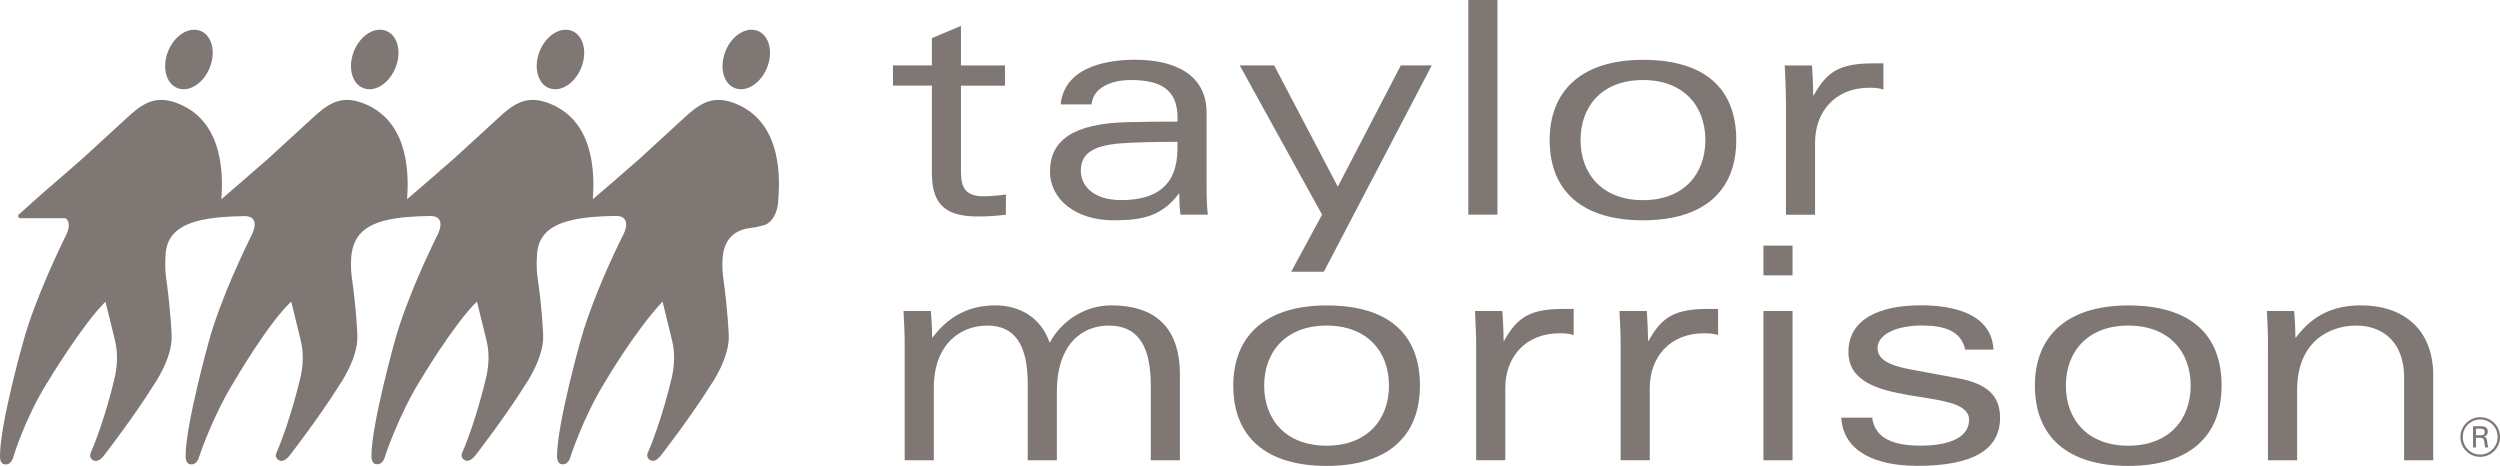
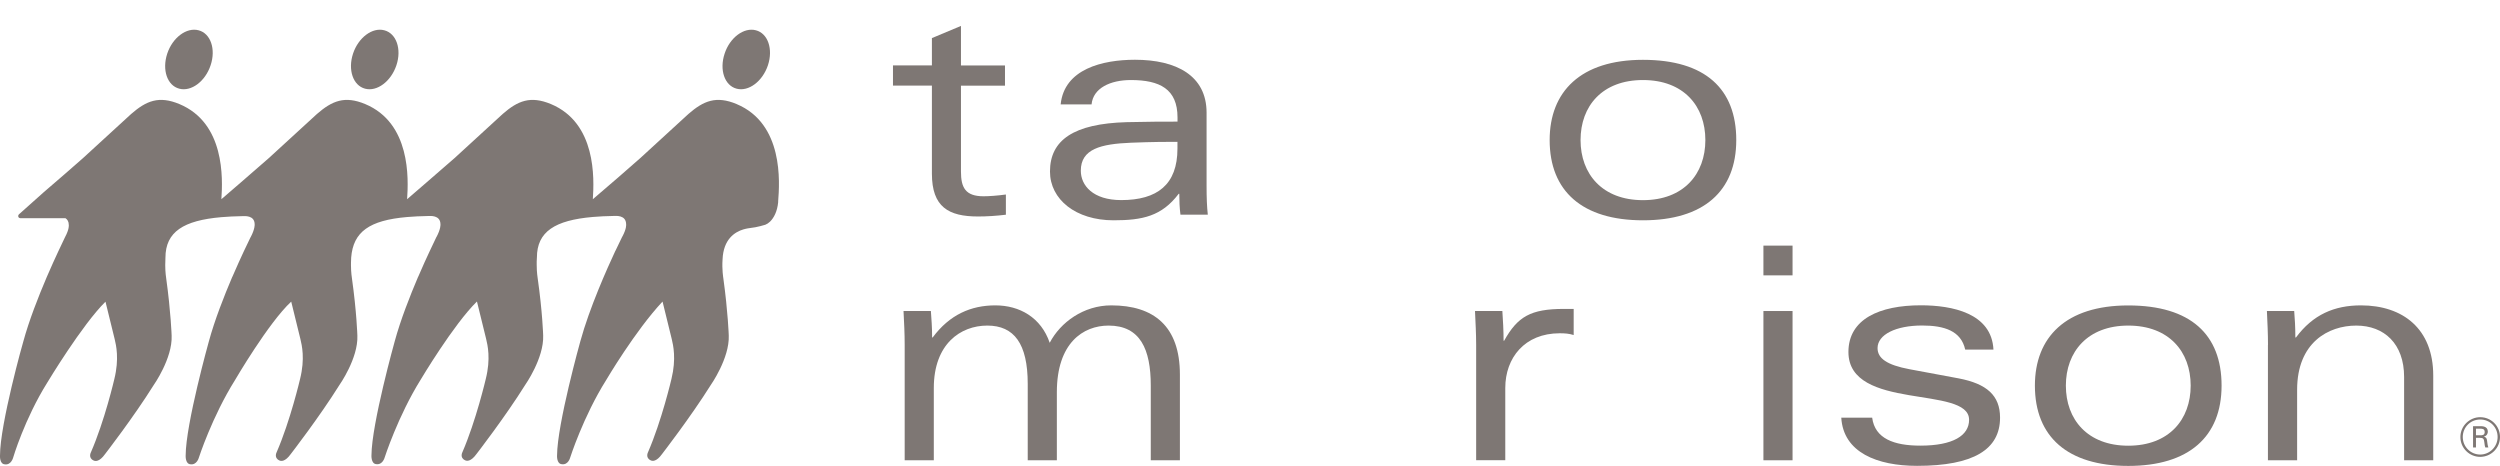
<svg xmlns="http://www.w3.org/2000/svg" id="Layer_1" viewBox="0 0 367.34 68.46">
  <defs>
    <style>
      .cls-1 {
        fill: #7e7774;
      }
    </style>
  </defs>
  <path class="cls-1" d="M136.92,5.6l4.28-1.79v5.81h6.47v2.97h-6.47v12.62c0,2.36.66,3.63,3.32,3.63.79,0,2.05-.09,3.28-.26v2.97c-1.4.17-2.79.26-4.1.26-4.33,0-6.77-1.4-6.77-6.29v-12.94h-5.72v-2.97h5.72v-4.01h0Z" />
  <path class="cls-1" d="M155.85,15.34c.52-5.2,6.15-6.56,10.92-6.56,6.07,0,10.52,2.32,10.52,7.78v10.79c0,1.66.05,3.02.18,4.19h-4.02c-.13-1-.17-2.05-.17-3.06h-.09c-2.49,3.28-5.29,3.89-9.57,3.89-5.54,0-9.34-3.06-9.34-7.17,0-4.63,3.5-7.03,11.27-7.25,3.23-.08,5.46-.08,7.47-.08v-.61c0-4.19-2.62-5.5-6.86-5.5-3.01,0-5.54,1.18-5.77,3.58h-4.54ZM173.01,20.84c-1.44,0-3.54,0-6.82.13-4.45.18-7.38.92-7.38,4.11,0,2.18,1.79,4.32,5.94,4.32,5.29,0,8.26-2.27,8.26-7.56v-1h0Z" />
-   <path class="cls-1" d="M210.37,9.62l-15.85,30.31h-4.8l4.54-8.39-12.1-21.93h5.06l9.35,17.82,9.26-17.82h4.54Z" />
-   <path class="cls-1" d="M215.75,0h4.28v31.54h-4.28V0Z" />
  <path class="cls-1" d="M241.41,32.37c-8.91,0-13.71-4.28-13.71-11.79,0-7.11,4.54-11.79,13.71-11.79s13.71,4.28,13.71,11.79c0,7.51-4.8,11.79-13.71,11.79ZM232.24,20.58c0,4.98,3.19,8.83,9.17,8.83s9.17-3.84,9.17-8.83-3.18-8.82-9.17-8.82-9.17,3.83-9.17,8.82Z" />
-   <path class="cls-1" d="M262.41,14.6c0-1.66-.09-3.24-.17-4.98h4.01c.09,1.31.17,2.88.17,4.37h.09c1.97-3.55,3.89-4.68,8.78-4.68h1.45v3.84c-.66-.21-1.26-.26-2.05-.26-5.15,0-7.99,3.64-7.99,8.04v10.62h-4.28V14.6h-.01Z" />
  <path class="cls-1" d="M132.93,50.68c0-1.66-.08-3.23-.17-4.98h4.02c.08,1.1.18,2.35.18,3.89h.08c2.49-3.36,5.64-4.72,9.21-4.72s6.72,1.78,7.99,5.5c1.57-3.01,4.98-5.5,9.04-5.5,6.25,0,10.09,3.05,10.09,10.17v12.59h-4.28v-10.97c0-5.32-1.53-8.82-6.2-8.82-3.75,0-7.6,2.57-7.6,9.78v10.01h-4.28v-11.23c0-5.9-2-8.56-5.94-8.56s-7.86,2.71-7.86,9.17v10.62h-4.28v-16.95Z" />
-   <path class="cls-1" d="M194.93,68.46c-8.91,0-13.72-4.28-13.72-11.8,0-7.12,4.55-11.78,13.72-11.78s13.71,4.28,13.71,11.78c0,7.51-4.81,11.8-13.71,11.8ZM185.75,56.66c0,4.99,3.19,8.83,9.17,8.83s9.17-3.84,9.17-8.83-3.19-8.82-9.17-8.82-9.17,3.85-9.17,8.82Z" />
  <path class="cls-1" d="M216.9,50.68c0-1.66-.09-3.23-.17-4.98h4.02c.09,1.31.18,2.88.18,4.37h.08c1.97-3.54,3.89-4.68,8.78-4.68h1.44v3.84c-.66-.21-1.27-.26-2.05-.26-5.16,0-8,3.62-8,8.03v10.62h-4.28v-16.94h0Z" />
-   <path class="cls-1" d="M238.13,50.68c0-1.66-.08-3.23-.17-4.98h4.02c.08,1.31.17,2.88.17,4.37h.09c1.96-3.54,3.89-4.68,8.78-4.68h1.43v3.84c-.65-.21-1.26-.26-2.05-.26-5.15,0-7.99,3.62-7.99,8.03v10.62h-4.28v-16.94Z" />
  <path class="cls-1" d="M259.11,36.09h4.28v4.37h-4.28v-4.37ZM259.11,45.7h4.28v21.93h-4.28v-21.93Z" />
  <path class="cls-1" d="M275.09,61.38c.4,3.06,3.19,4.1,7.08,4.1,4.8,0,7.16-1.48,7.16-3.8,0-5.11-17.73-1.23-17.73-9.96,0-4.85,4.58-6.86,10.65-6.86,4.56,0,10.4,1.14,10.66,6.51h-4.15c-.61-2.75-3.06-3.54-6.33-3.54-3.84,0-6.55,1.32-6.55,3.32,0,1.52,1.4,2.48,4.68,3.1l7.25,1.35c4.1.79,6.07,2.49,6.07,5.77,0,4.67-3.89,7.08-12.19,7.08-5.86,0-10.84-1.96-11.14-7.08h4.54Z" />
  <path class="cls-1" d="M312.72,68.46c-8.91,0-13.72-4.28-13.72-11.8,0-7.12,4.55-11.78,13.72-11.78s13.71,4.28,13.71,11.78-4.8,11.8-13.71,11.8ZM303.55,56.66c0,4.99,3.19,8.83,9.17,8.83s9.17-3.84,9.17-8.83-3.19-8.82-9.17-8.82-9.17,3.85-9.17,8.82Z" />
  <path class="cls-1" d="M333.25,50.68c0-1.66-.08-3.23-.16-4.98h4.01c.09,1.1.17,2.35.17,3.89h.09c2.49-3.36,5.63-4.72,9.55-4.72,6.16,0,10.62,3.44,10.62,10.31v12.45h-4.28v-12.24c0-4.89-2.93-7.55-7.03-7.55s-8.69,2.49-8.69,9.43v10.36h-4.29v-16.95h.01Z" />
  <g>
    <path class="cls-1" d="M53.64,13.03c1.76.47,3.82-1.07,4.61-3.45.79-2.37-.01-4.67-1.78-5.13-1.76-.47-3.82,1.07-4.6,3.44-.78,2.38.01,4.68,1.77,5.14Z" />
    <path class="cls-1" d="M108.23,13.03c1.76.47,3.82-1.07,4.61-3.45.78-2.37,0-4.67-1.77-5.13-1.76-.47-3.83,1.07-4.6,3.44-.79,2.38,0,4.68,1.76,5.14Z" />
-     <path class="cls-1" d="M80.93,13.03c1.77.47,3.82-1.07,4.61-3.45.78-2.37-.01-4.67-1.77-5.13-1.76-.47-3.83,1.07-4.61,3.44-.78,2.38.01,4.68,1.77,5.14Z" />
+     <path class="cls-1" d="M80.93,13.03Z" />
    <path class="cls-1" d="M108.24,15.29c-3-1.25-4.85-.49-7.09,1.46l-7.07,6.48c-1.87,1.65-4.33,3.8-6.97,6.04h0c.2-3.06.52-11.19-6.16-13.98-3.01-1.25-4.86-.49-7.09,1.46l-7.07,6.48c-1.78,1.58-6.94,6-6.97,6.04.21-3.06.52-11.19-6.16-13.98-3-1.25-4.85-.49-7.09,1.46l-7.07,6.48c-1.79,1.59-6.97,6.04-6.97,6.04h0c.21-3.06.52-11.19-6.17-13.98-3-1.25-4.85-.49-7.09,1.46l-7.07,6.48c-1.58,1.39-3.59,3.15-5.77,5.01l-3.63,3.24c-.2.17-.17.56.2.58h6.62c.28.18.49.48.49,1,0,0,.1.58-.56,1.8h0c-.33.68-.76,1.58-.99,2.09h0c-.42.9-1.02,2.21-1.68,3.74l-.05.12c-1.19,2.79-2.56,6.27-3.4,9.36C3.41,50.17.01,62.29,0,66.93c0,0-.09,1.25.71,1.3.92.13,1.21-.95,1.21-.95,0,0,1.68-5.72,5.05-11.1,0,0,5.11-8.49,8.53-11.85l1.35,5.5c.21.89.69,2.88-.05,5.87,0,0-1.42,6.14-3.45,10.78,0,0-.42.8.4,1.18.25.13.86.22,1.68-.93,0,0,4.24-5.48,7.14-10.13,0,0,2.79-3.94,2.65-7.28,0,0-.11-3.44-.8-8.43,0,0-.14-.84-.14-1.91h0c0-.35.03-.72.03-1.11,0-3.82,2.68-5.48,8.21-5.96h0c.94-.08,1.96-.13,3.07-.15.31,0,1.83-.18,1.83,1.22,0,0,.06.65-.59,1.87h-.01c-.33.68-.77,1.58-1,2.09h0c-.42.9-1.02,2.21-1.68,3.74h-.01c-1.2,2.82-2.59,6.35-3.44,9.48,0,0-3.39,12.12-3.41,16.76,0,0-.08,1.25.71,1.3.93.13,1.22-.95,1.22-.95,0,0,1.95-6.04,5.32-11.42,0,0,4.93-8.45,8.26-11.53l1.35,5.5c.21.89.7,2.88-.05,5.87,0,0-1.43,6.14-3.45,10.78,0,0-.42.8.4,1.18.25.13.86.22,1.68-.93,0,0,4.24-5.48,7.14-10.13,0,0,2.79-3.94,2.65-7.28,0,0-.1-3.44-.8-8.43,0,0-.14-.84-.14-1.91,0,0,0-.73.03-1.12.3-3.8,2.68-5.48,8.21-5.96.94-.08,1.97-.13,3.07-.15.31,0,1.83-.18,1.84,1.22,0,0,.07.65-.59,1.87h-.01c-.33.68-.76,1.58-.99,2.09h0c-.42.9-1.03,2.21-1.68,3.74h-.01c-1.2,2.82-2.59,6.35-3.44,9.48,0,0-3.39,12.12-3.42,16.76,0,0-.08,1.25.71,1.3.93.13,1.22-.95,1.22-.95,0,0,1.95-6.09,5.31-11.48,0,0,4.81-8.09,8.26-11.47l1.35,5.5c.21.89.7,2.88-.05,5.87,0,0-1.43,6.14-3.44,10.78,0,0-.43.8.4,1.18.25.13.85.22,1.68-.93,0,0,4.24-5.48,7.14-10.13,0,0,2.78-3.94,2.65-7.28,0,0-.1-3.44-.81-8.43,0,0-.14-.84-.14-1.91h0c-.01-.35,0-.73.03-1.11,0-3.82,2.68-5.48,8.21-5.96.94-.08,1.97-.13,3.07-.15.3,0,1.82-.18,1.83,1.23,0,0,.1.59-.56,1.81h-.01c-.33.68-.77,1.58-1,2.08h-.01c-1.2,2.57-3.82,8.42-5.15,13.3,0,0-3.39,12.12-3.42,16.76,0,0-.09,1.25.71,1.3.93.13,1.21-.95,1.21-.95,0,0,1.92-6.04,5.3-11.42,0,0,4.26-7.24,8.28-11.53l1.35,5.5c.21.89.69,2.88-.04,5.87,0,0-1.43,6.14-3.45,10.78,0,0-.42.8.4,1.18.25.13.85.22,1.67-.93,0,0,4.24-5.48,7.15-10.13,0,0,2.78-3.94,2.65-7.28,0,0-.11-3.44-.8-8.43,0,0-.22-1.31-.11-2.76.12-2.98,1.82-4.03,3.05-4.4.23-.07.44-.11.63-.15,0,0,.72-.11,1.14-.17.44-.09,1.04-.23,1.47-.37.23-.09.47-.25.69-.46.56-.55,1.06-1.49,1.19-2.85v-.15c.22-2.75.81-11.38-6.11-14.27Z" />
    <path class="cls-1" d="M26.34,13.03c1.76.47,3.83-1.07,4.61-3.45.79-2.37,0-4.67-1.77-5.13-1.76-.47-3.83,1.07-4.61,3.44-.78,2.38,0,4.68,1.77,5.14Z" />
  </g>
  <path class="cls-1" d="M367.34,64.21c0,1.63-1.32,2.92-2.91,2.92s-2.91-1.29-2.91-2.92,1.36-2.91,2.91-2.91c1.61,0,2.91,1.29,2.91,2.91ZM361.87,64.21c0,1.44,1.16,2.58,2.56,2.58s2.56-1.15,2.56-2.58-1.11-2.57-2.56-2.57-2.56,1.16-2.56,2.57ZM363.37,62.62h1.11c.23,0,1.07,0,1.07.79,0,.09,0,.59-.58.75.32.09.43.22.47.6.05.39.08.68.19.99h-.45c-.06-.2-.1-.33-.15-.81-.05-.48-.17-.61-.68-.61h-.54v1.42h-.43v-3.13h-.01ZM363.81,63.96h.67c.22,0,.61,0,.61-.48s-.38-.49-.61-.49h-.67v.97Z" />
</svg>